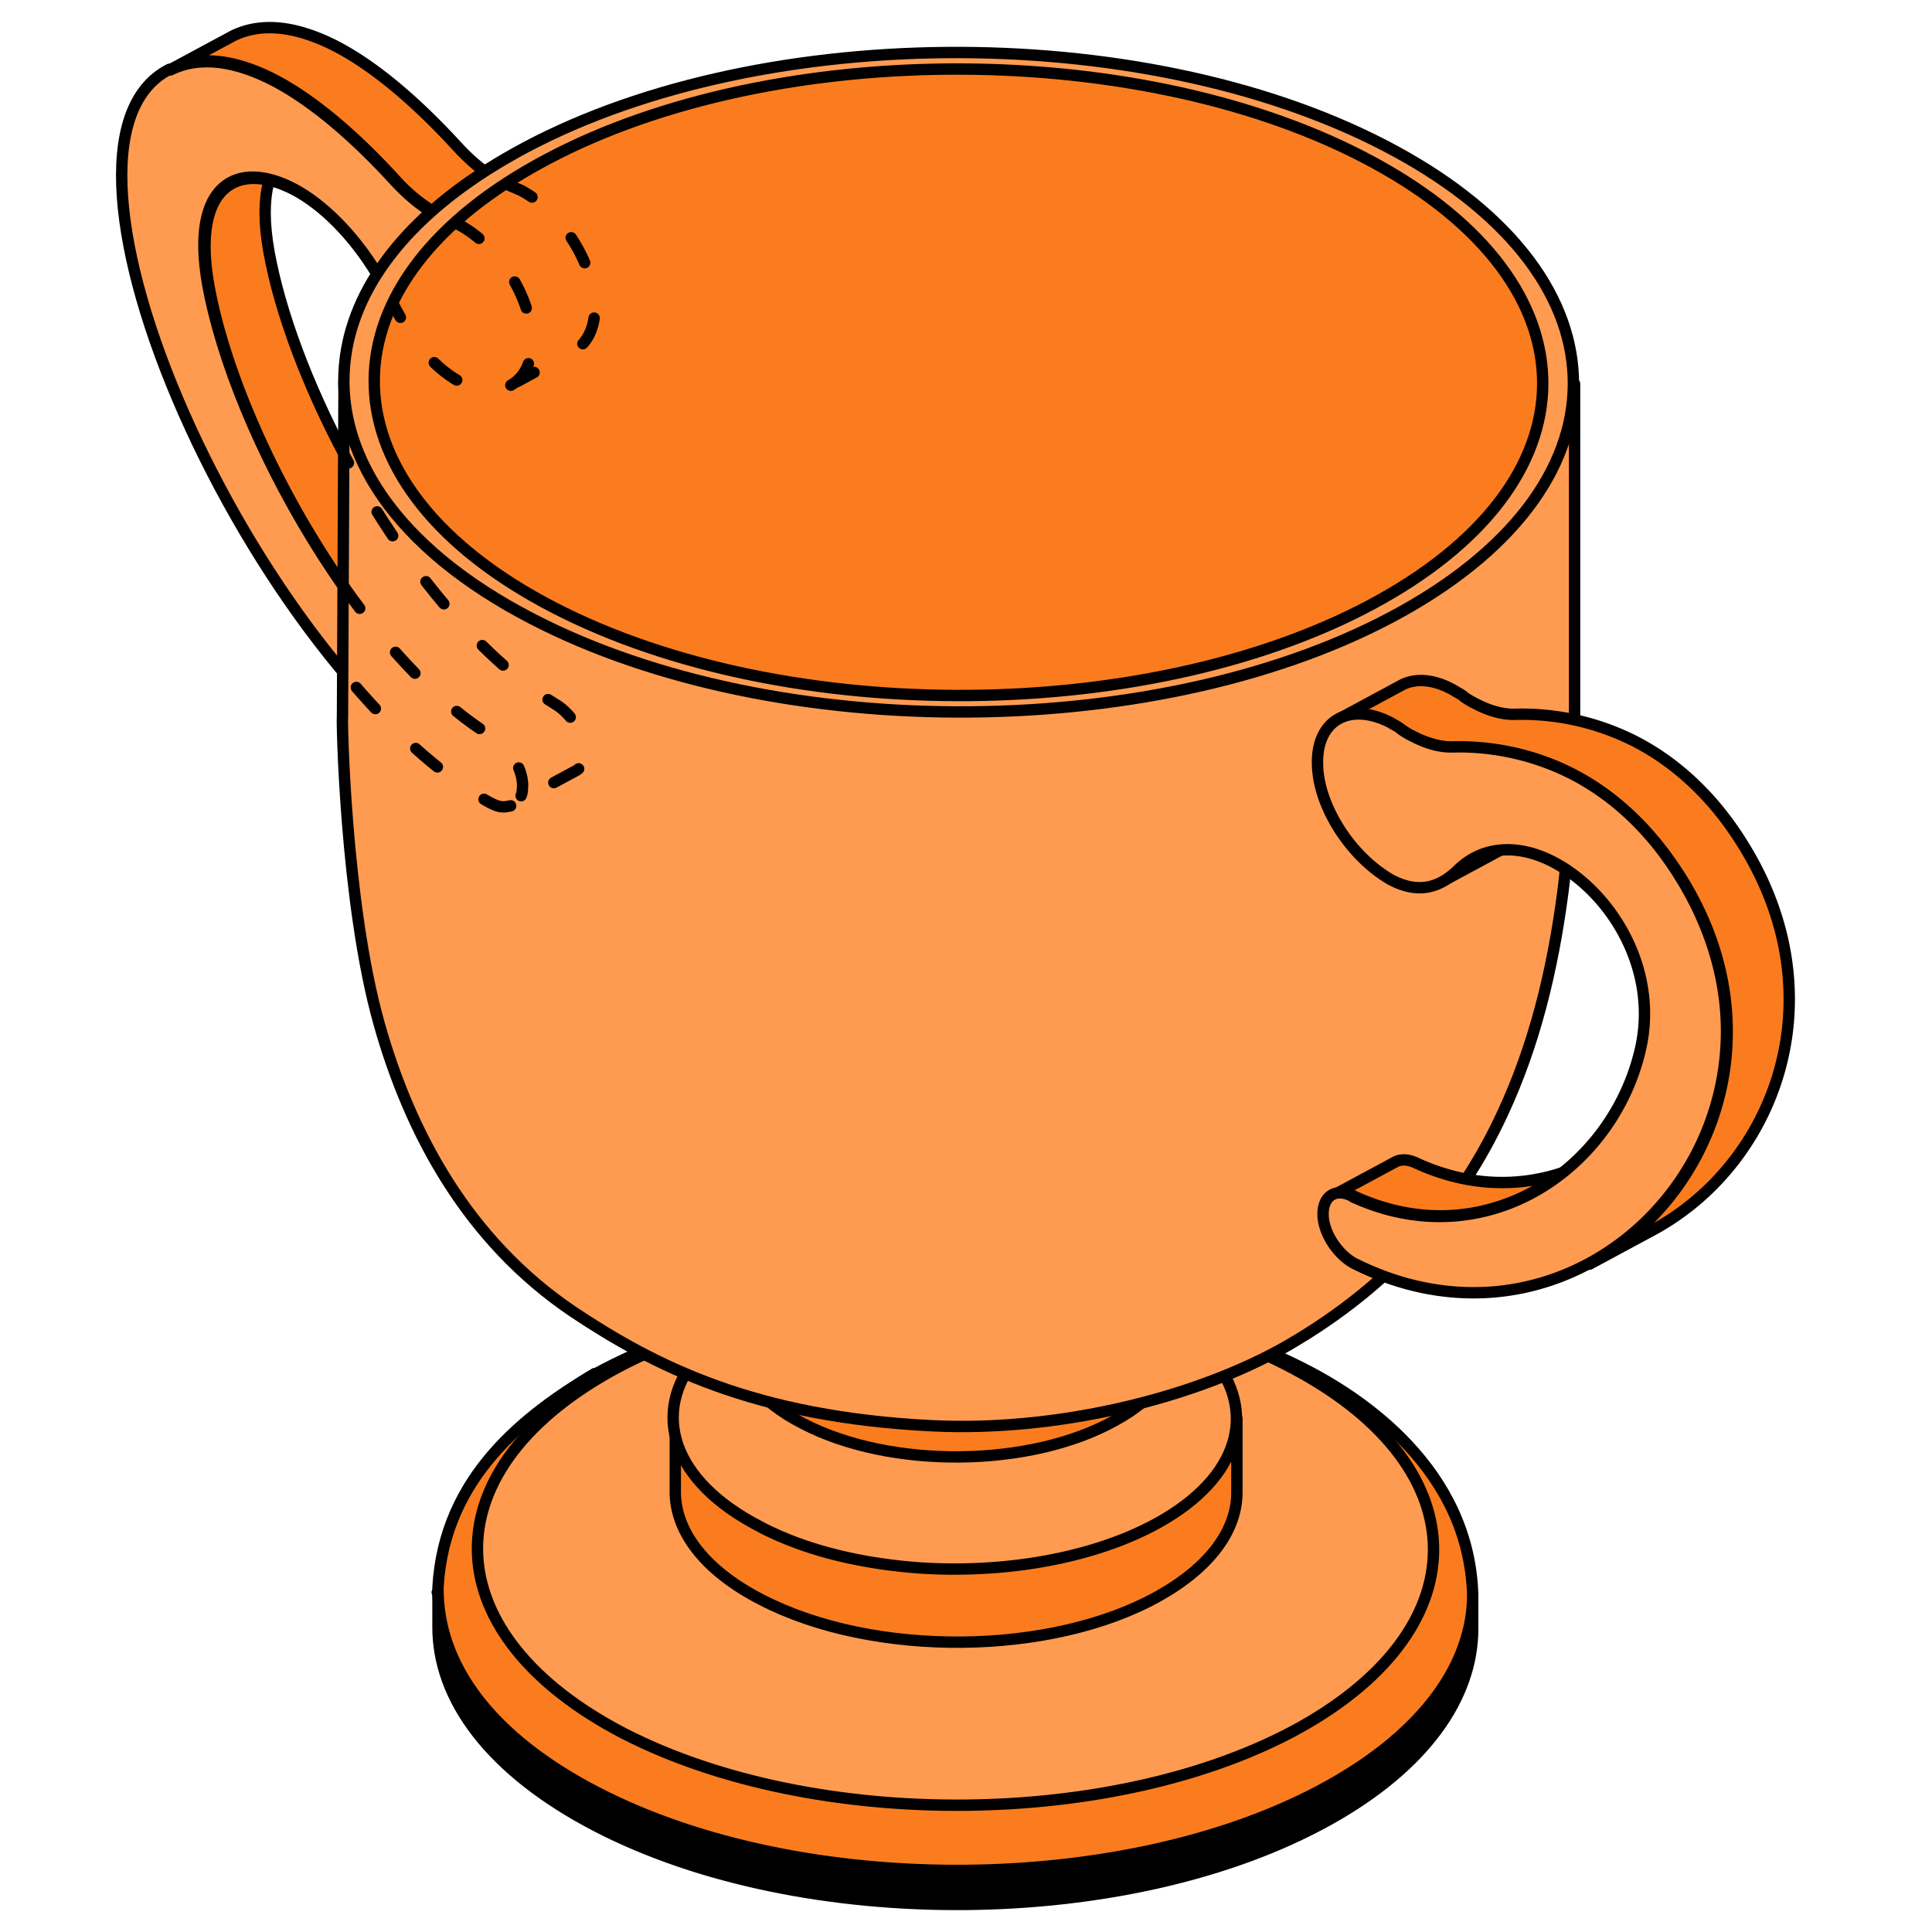
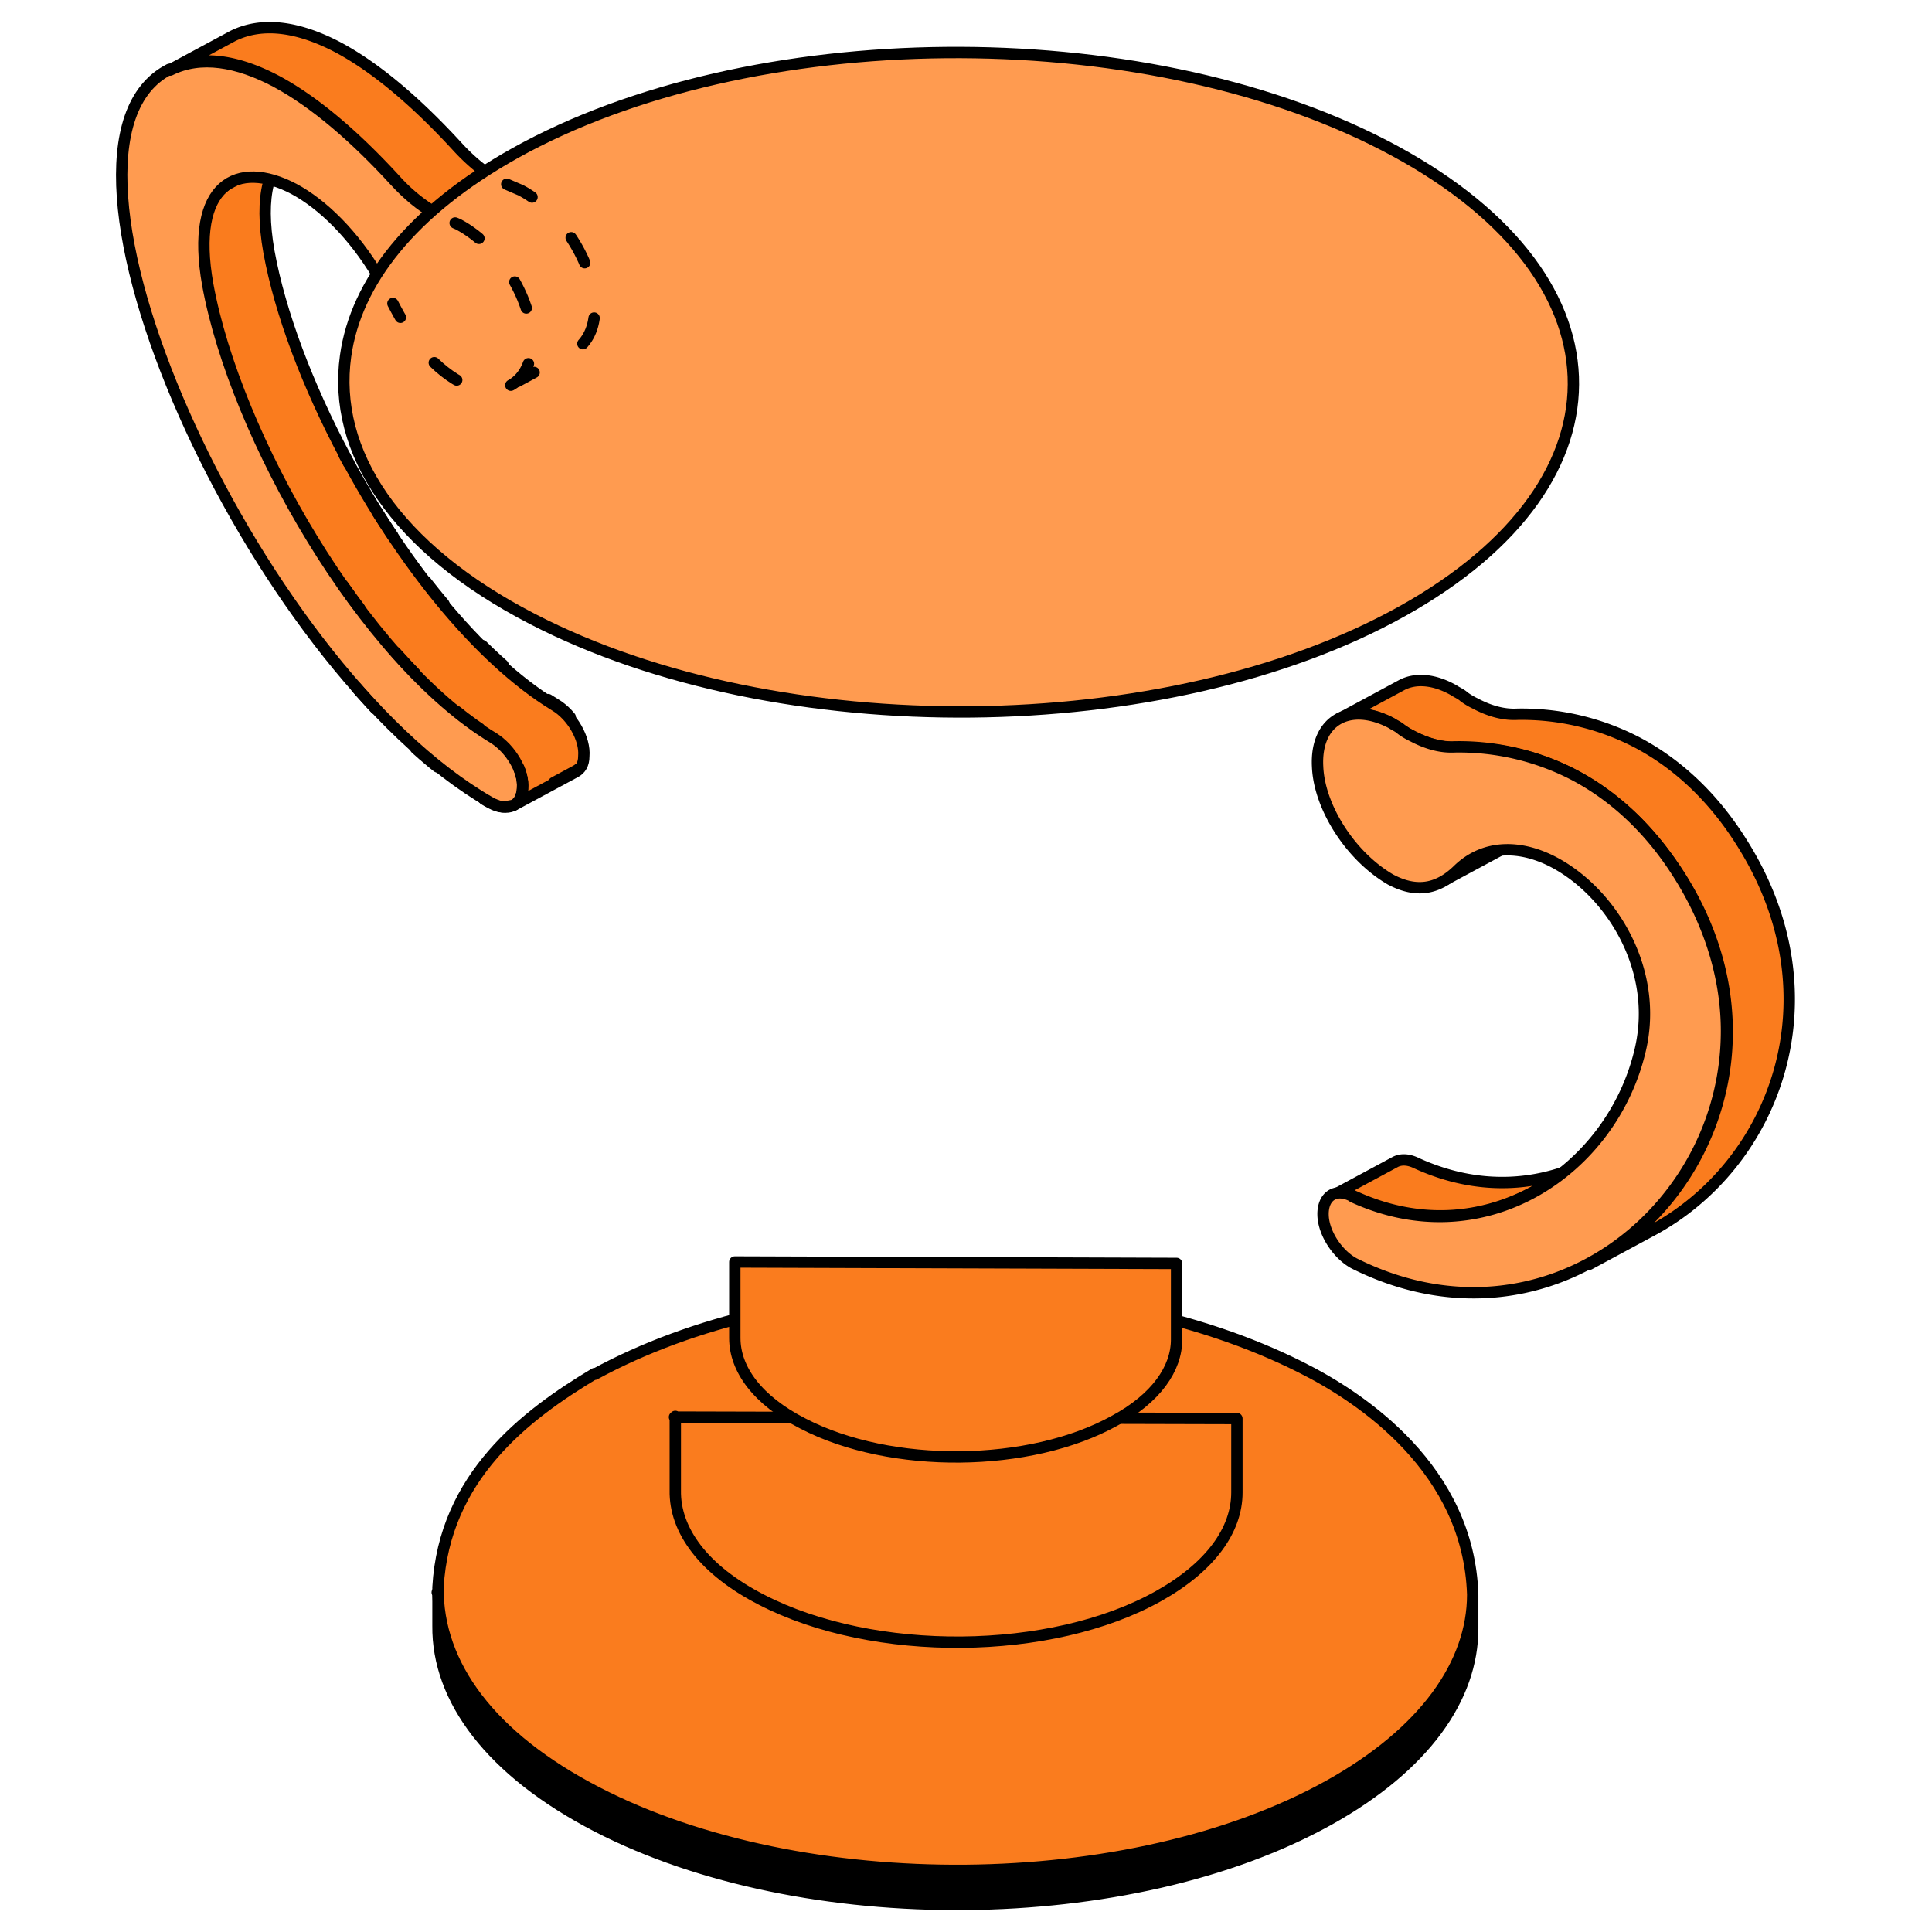
<svg xmlns="http://www.w3.org/2000/svg" width="68" height="68" fill="none" viewBox="0 0 68 68">
  <path fill="#FA7C1E" stroke="#000" stroke-linecap="round" stroke-linejoin="round" stroke-miterlimit="10" stroke-width="0.4" d="M12.143 16.05c-1.319-2.477-2.286-5.04-2.676-7.184-.359-2.015.027-3.163.8-3.596l-2.18 1.173c-.771.408-1.185 1.58-.8 3.596.966 5.304 5.46 13.185 10.063 15.965.607.382 1.076 1.173 1.02 1.785 0 .28-.137.484-.303.561l2.178-1.173c.193-.102.303-.28.303-.561.056-.612-.413-1.428-1.02-1.785-2.742-1.671-5.445-5.133-7.386-8.781" />
  <path fill="#FA7C1E" d="M15.26 7.453a6 6 0 0 1-1.333-1.11c-1.378-1.505-2.812-2.755-4.19-3.495-1.351-.714-2.647-.943-3.722-.408l2.178-1.173c1.075-.535 2.37-.306 3.722.408 1.378.74 2.811 1.99 4.19 3.494.322.35.657.653 1.005.9" />
  <path stroke="#000" stroke-linecap="round" stroke-linejoin="round" stroke-miterlimit="10" stroke-width="0.4" d="M15.26 7.453a6 6 0 0 1-1.333-1.11c-1.378-1.505-2.812-2.755-4.19-3.495-1.351-.714-2.647-.943-3.722-.408l2.178-1.173c1.075-.535 2.37-.306 3.722.408 1.378.74 2.811 1.99 4.19 3.494.322.35.657.653 1.005.9" />
  <path fill="#FF9B50" d="M13.314 9.721c-.878-1.476-1.963-2.531-2.97-3.072-1.984-1.046-3.666-.179-3.032 3.366.965 5.305 5.459 13.186 10.063 15.965.606.383 1.075 1.174 1.02 1.786-.056.612-.524.816-1.13.484C8.854 23.43.667 5.144 5.96 2.44l.028.026c1.075-.535 2.37-.306 3.721.408 1.379.74 2.813 1.99 4.19 3.494.437.476.898.862 1.382 1.14" />
  <path stroke="#000" stroke-linecap="round" stroke-linejoin="round" stroke-miterlimit="10" stroke-width="0.4" d="M13.314 9.721c-.878-1.476-1.963-2.531-2.97-3.072-1.984-1.046-3.666-.179-3.032 3.366.965 5.305 5.459 13.186 10.063 15.965.606.383 1.075 1.174 1.02 1.786-.056.612-.524.816-1.13.484C8.854 23.43.667 5.144 5.96 2.44l.028.026c1.075-.535 2.37-.306 3.721.408 1.379.74 2.813 1.99 4.19 3.494.437.476.898.862 1.382 1.14" />
  <path fill="#000" stroke="#000" stroke-linecap="round" stroke-linejoin="round" stroke-miterlimit="10" stroke-width="0.4" d="m15.389 56.047 36.445.102v1.173c0 2.423-1.681 4.846-5.073 6.733-6.974 3.876-18.498 3.978-25.749.23-3.749-1.939-5.623-4.49-5.596-7.065v-1.173z" />
  <path fill="#FA7C1E" stroke="#000" stroke-linecap="round" stroke-linejoin="round" stroke-miterlimit="10" stroke-width="0.4" d="M20.93 48.371c6.92-3.774 17.616-3.876 24.84-.255 2.204 1.097 5.926 3.622 6.064 8.008 0 2.423-1.681 4.846-5.073 6.733-6.974 3.877-18.498 3.979-25.749.23-3.749-1.939-5.623-4.489-5.596-7.218.22-3.902 3.088-6.07 5.514-7.523z" />
-   <path fill="#FF9B50" stroke="#000" stroke-linecap="round" stroke-linejoin="round" stroke-miterlimit="10" stroke-width="0.4" d="M21.481 48.27c6.423-3.57 17.065-3.673 23.792-.23 6.726 3.443 6.92 9.156.496 12.752-6.424 3.57-17.065 3.672-23.792.23-6.699-3.47-6.92-9.156-.496-12.752" />
  <path fill="#FA7C1E" stroke="#000" stroke-linecap="round" stroke-linejoin="round" stroke-miterlimit="10" stroke-width="0.4" d="m23.74 49.877 19.795.051v2.601c0 1.327-.937 2.627-2.757 3.647-3.777 2.117-10.035 2.168-13.977.128-2.04-1.046-3.06-2.448-3.033-3.851v-2.601z" />
-   <path fill="#FF9B50" stroke="#000" stroke-linecap="round" stroke-linejoin="round" stroke-miterlimit="10" stroke-width="0.4" d="m24.624 47.711 1.957-2.32h14.143l1.93 2.371c1.599 1.913.992 4.234-1.903 5.84-2.26 1.25-5.403 1.786-8.408 1.582-1.737-.128-3.446-.485-4.907-1.122-.22-.102-.469-.204-.69-.332-3.115-1.607-3.859-4.03-2.177-6.019z" />
  <path fill="#FA7C1E" stroke="#000" stroke-linecap="round" stroke-linejoin="round" stroke-miterlimit="10" stroke-width="0.4" d="m25.89 44.418 15.522.051v2.678c0 1.02-.717 2.066-2.178 2.856-2.977 1.658-7.885 1.709-10.972.102-1.6-.816-2.399-1.912-2.399-3.01v-2.677z" />
-   <path fill="#FF9B50" stroke="#000" stroke-linecap="round" stroke-linejoin="round" stroke-miterlimit="10" stroke-width="0.4" d="m12.11 13.383 43.31.127v11.834c0-.077-.139 4.004-.414 6.07-.359 2.728-.993 5.355-2.123 7.778-1.489 3.214-3.86 6.019-7.554 8.161-3.336 1.913-8.215 3.035-12.488 2.831-6.314-.306-9.815-2.117-12.654-4.004-3.75-2.525-5.762-6.325-6.837-10.125-1.213-4.284-1.323-10.89-1.296-10.788l.055-11.859z" />
  <path fill="#FF9B50" stroke="#000" stroke-linecap="round" stroke-linejoin="round" stroke-miterlimit="10" stroke-width="0.4" d="M18.119 5.394c8.27-4.616 21.972-4.743 30.6-.28 8.63 4.463 8.905 11.782.635 16.398s-21.972 4.744-30.601.28c-4.852-2.498-7.058-5.916-6.59-9.257.36-2.601 2.344-5.126 5.956-7.14" />
-   <path fill="#FA7C1E" stroke="#000" stroke-linecap="round" stroke-linejoin="round" stroke-miterlimit="10" stroke-width="0.4" d="M18.89 5.804c7.857-4.386 20.897-4.514 29.084-.28 8.188 4.233 8.464 11.196.607 15.582s-20.897 4.514-29.085.28c-8.188-4.233-8.463-11.22-.606-15.582" />
  <path stroke="#000" stroke-dasharray="1 2" stroke-linecap="round" stroke-linejoin="round" stroke-width="0.4" d="M16.02 7.848q.06.024.112.048c1.489.79 2.674 2.73 2.592 4.285-.083 1.377-1.186 1.938-2.51 1.275-1.086-.588-1.816-1.671-2.385-2.774m-1.757 9.919c1.598 2.28 3.439 4.234 5.297 5.356.607.383 1.076 1.173 1.02 1.785 0 .281-.138.485-.303.562l2.178-1.174c.193-.102.303-.28.303-.56.055-.613-.413-1.429-1.02-1.786-2.742-1.67-5.489-5.117-7.43-8.764m5.857 12.342c-.297.068-.425.057-.815-.157-1.785-1.023-3.417-2.563-5.054-4.521" />
-   <path stroke="#000" stroke-linecap="round" stroke-linejoin="round" stroke-miterlimit="10" stroke-width="0.4" d="M13.269 9.625c-.863-1.403-1.912-2.41-2.886-2.933-1.985-1.046-3.666-.179-3.032 3.366.576 3.17 2.412 7.258 4.779 10.629" />
  <path fill="#FA7C1E" stroke="#000" stroke-linecap="round" stroke-linejoin="round" stroke-miterlimit="10" stroke-width="0.4" d="M49.105 40.899c.193-.102.44-.102.717.025 2.26 1.046 4.466.842 6.285-.127L53.93 41.97c-1.82.97-4.025 1.173-6.285.127-.276-.127-.524-.127-.717-.025zm2.785-10.714 2.177-1.173a3 3 0 0 0-.579.433 2.7 2.7 0 0 1-.551.408l-2.178 1.173c.193-.102.386-.255.551-.407.166-.18.359-.307.58-.434" />
  <path fill="#FA7C1E" stroke="#000" stroke-linecap="round" stroke-linejoin="round" stroke-miterlimit="10" stroke-width="0.4" d="M59.14 30.851c-1.075-1.683-2.344-2.83-3.694-3.545-1.379-.74-2.84-1.02-4.218-.994q-.704 0-1.49-.383a5 5 0 0 1-.385-.23c-.11-.076-.248-.152-.359-.229-.716-.382-1.378-.433-1.846-.178l2.177-1.174c.469-.255 1.13-.23 1.847.179.11.076.248.127.359.23.138.101.276.178.386.23q.785.42 1.489.382a8.8 8.8 0 0 1 4.218.994c1.35.714 2.646 1.862 3.694 3.545 3.418 5.432 1.157 11.324-3.198 13.644l-2.178 1.174c4.328-2.321 6.616-8.238 3.198-13.645" />
  <path fill="#FF9B50" stroke="#000" stroke-linecap="round" stroke-linejoin="round" stroke-miterlimit="10" stroke-width="0.4" d="M47.616 42.125c4.604 2.117 9.125-.918 10.117-5.177.662-2.831-1.02-5.509-3.005-6.58-1.185-.638-2.48-.663-3.418.255-.58.561-1.323.893-2.37.332-1.407-.817-2.51-2.55-2.565-3.979-.083-1.632 1.13-2.295 2.592-1.53.11.076.248.127.358.23.138.101.276.178.386.229q.786.42 1.489.382a8.8 8.8 0 0 1 4.218.995c1.35.714 2.646 1.862 3.694 3.545 1.102 1.76 1.626 3.596 1.654 5.305.11 6.452-6.451 11.655-13.095 8.34-.579-.307-1.075-1.047-1.103-1.684-.027-.663.414-.995 1.02-.689z" />
  <path stroke="#000" stroke-dasharray="1 2" stroke-linecap="round" stroke-linejoin="round" stroke-width="0.4" d="m17.836 6.484.144.063c.11.051.248.102.358.153 1.49.791 2.675 2.73 2.592 4.285-.028.663-.33 1.148-.744 1.377l-1.98 1.067" />
</svg>